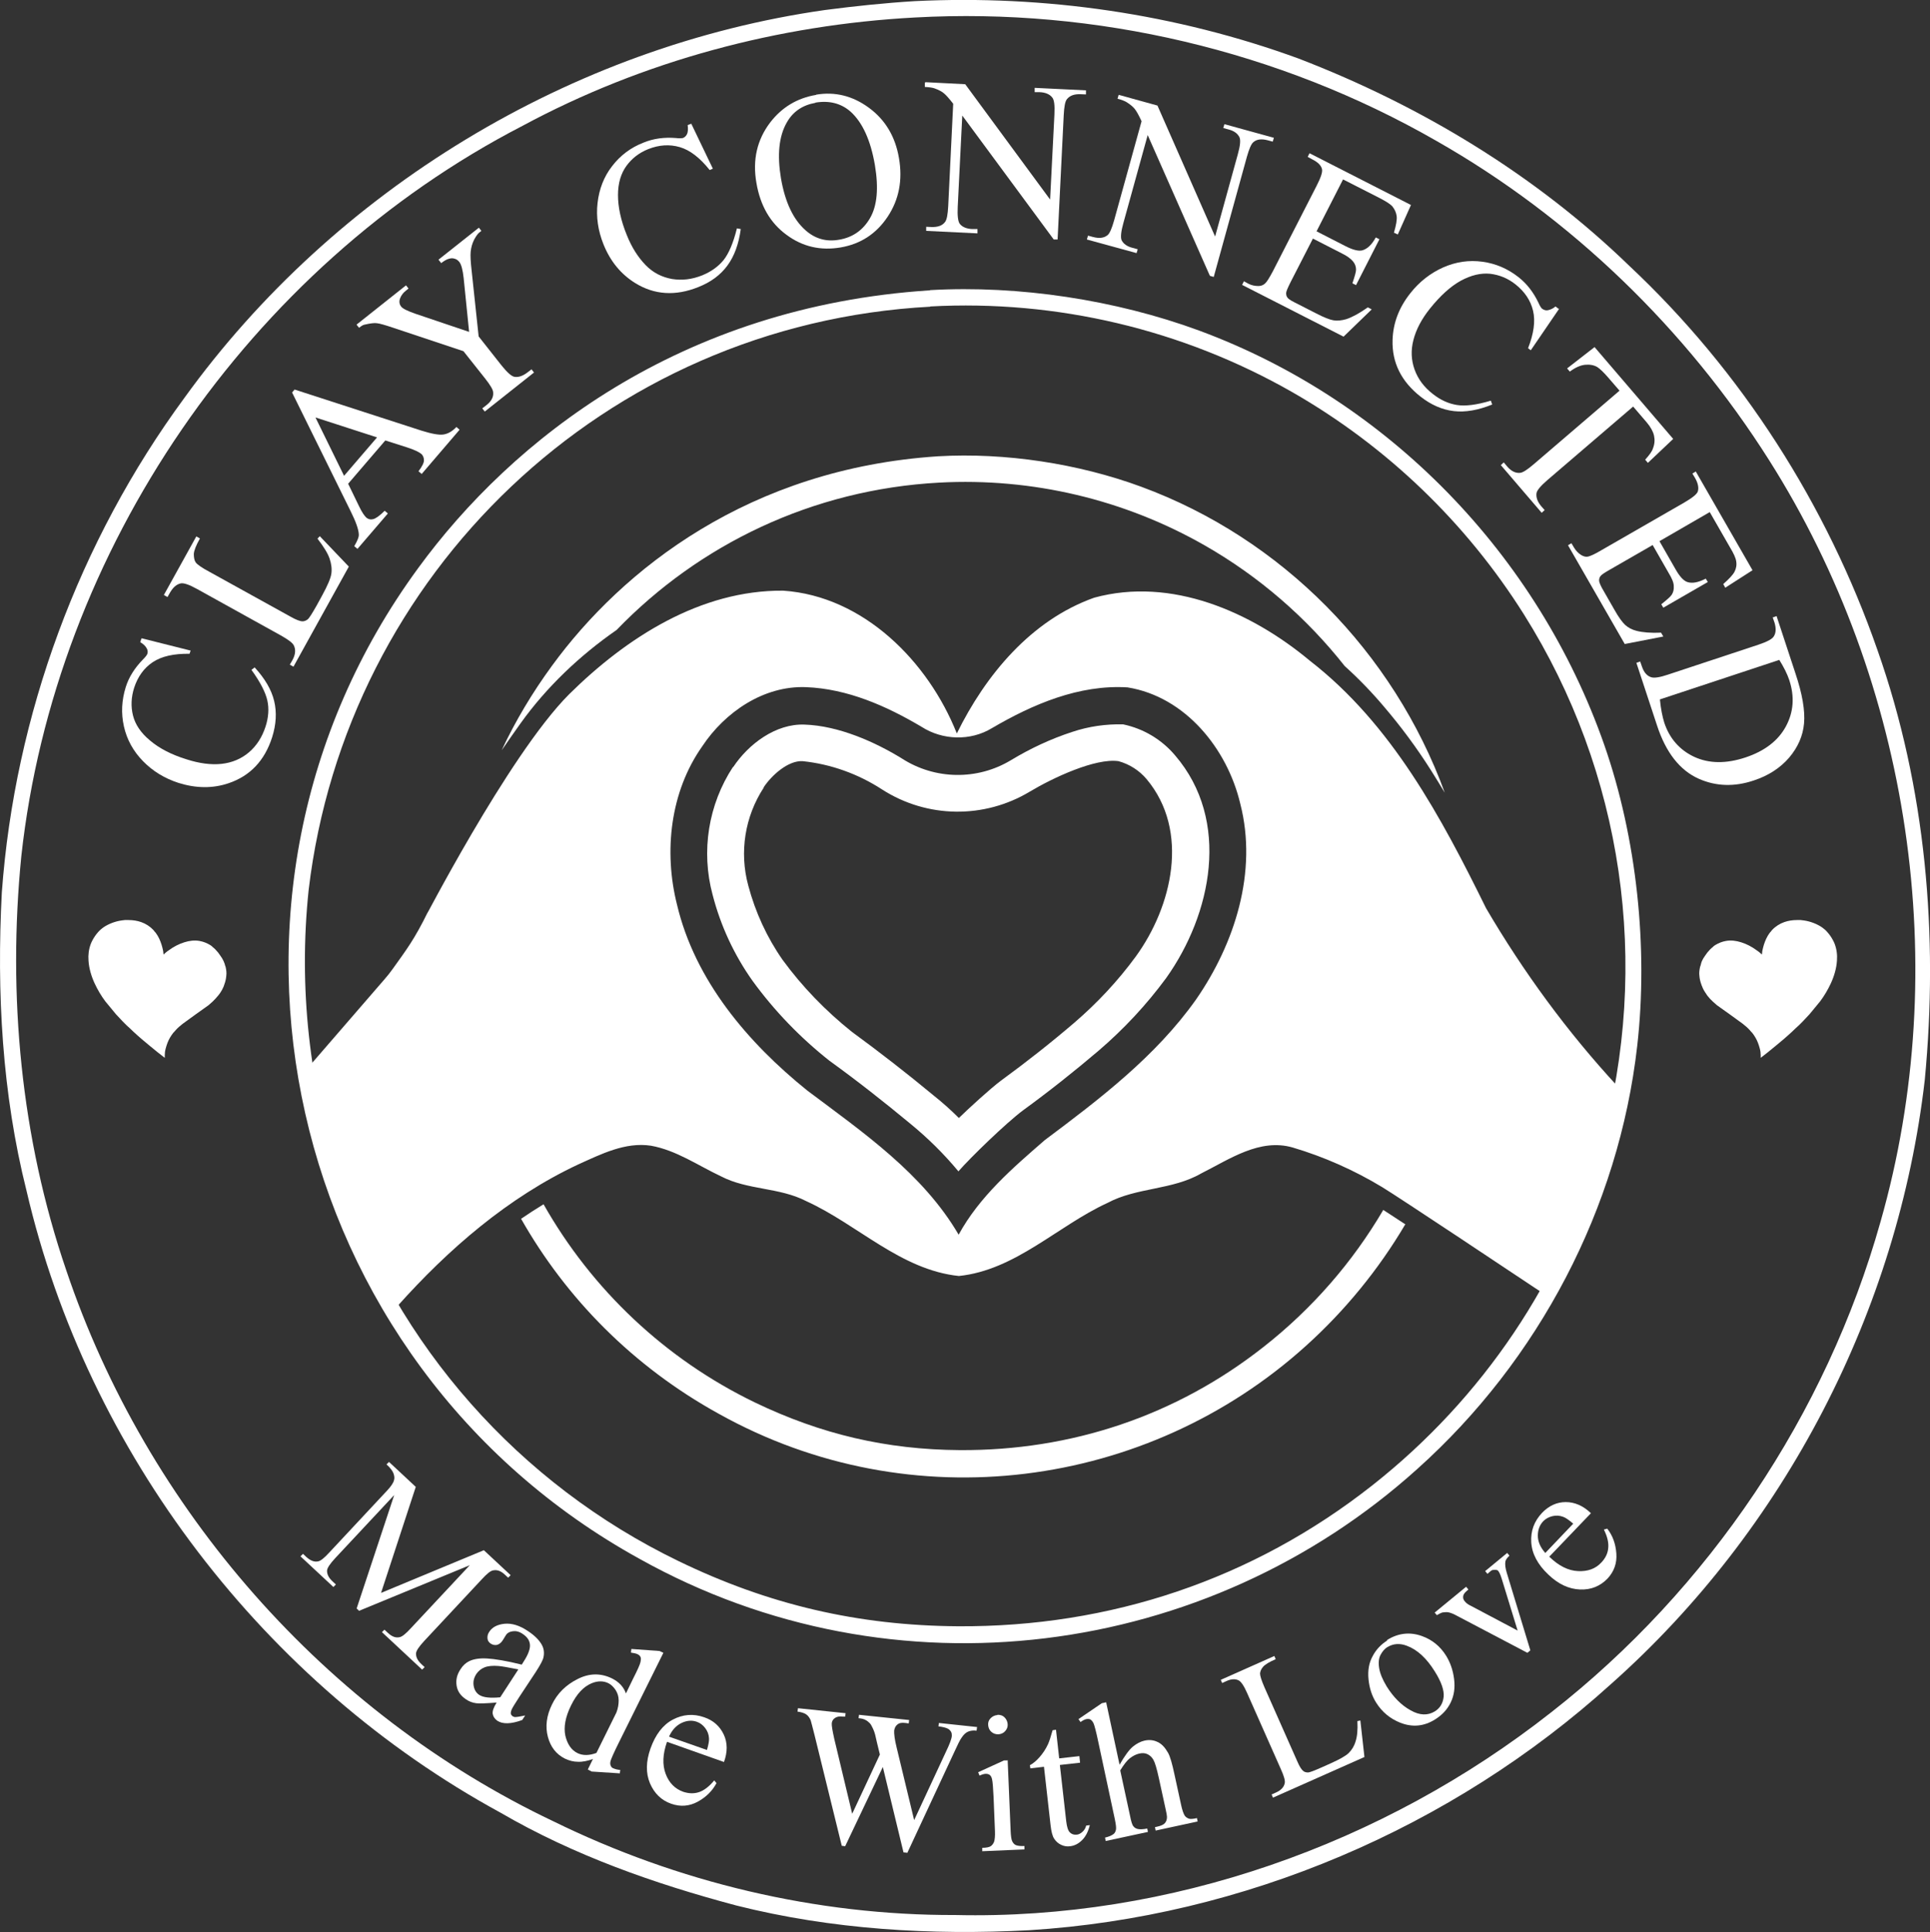
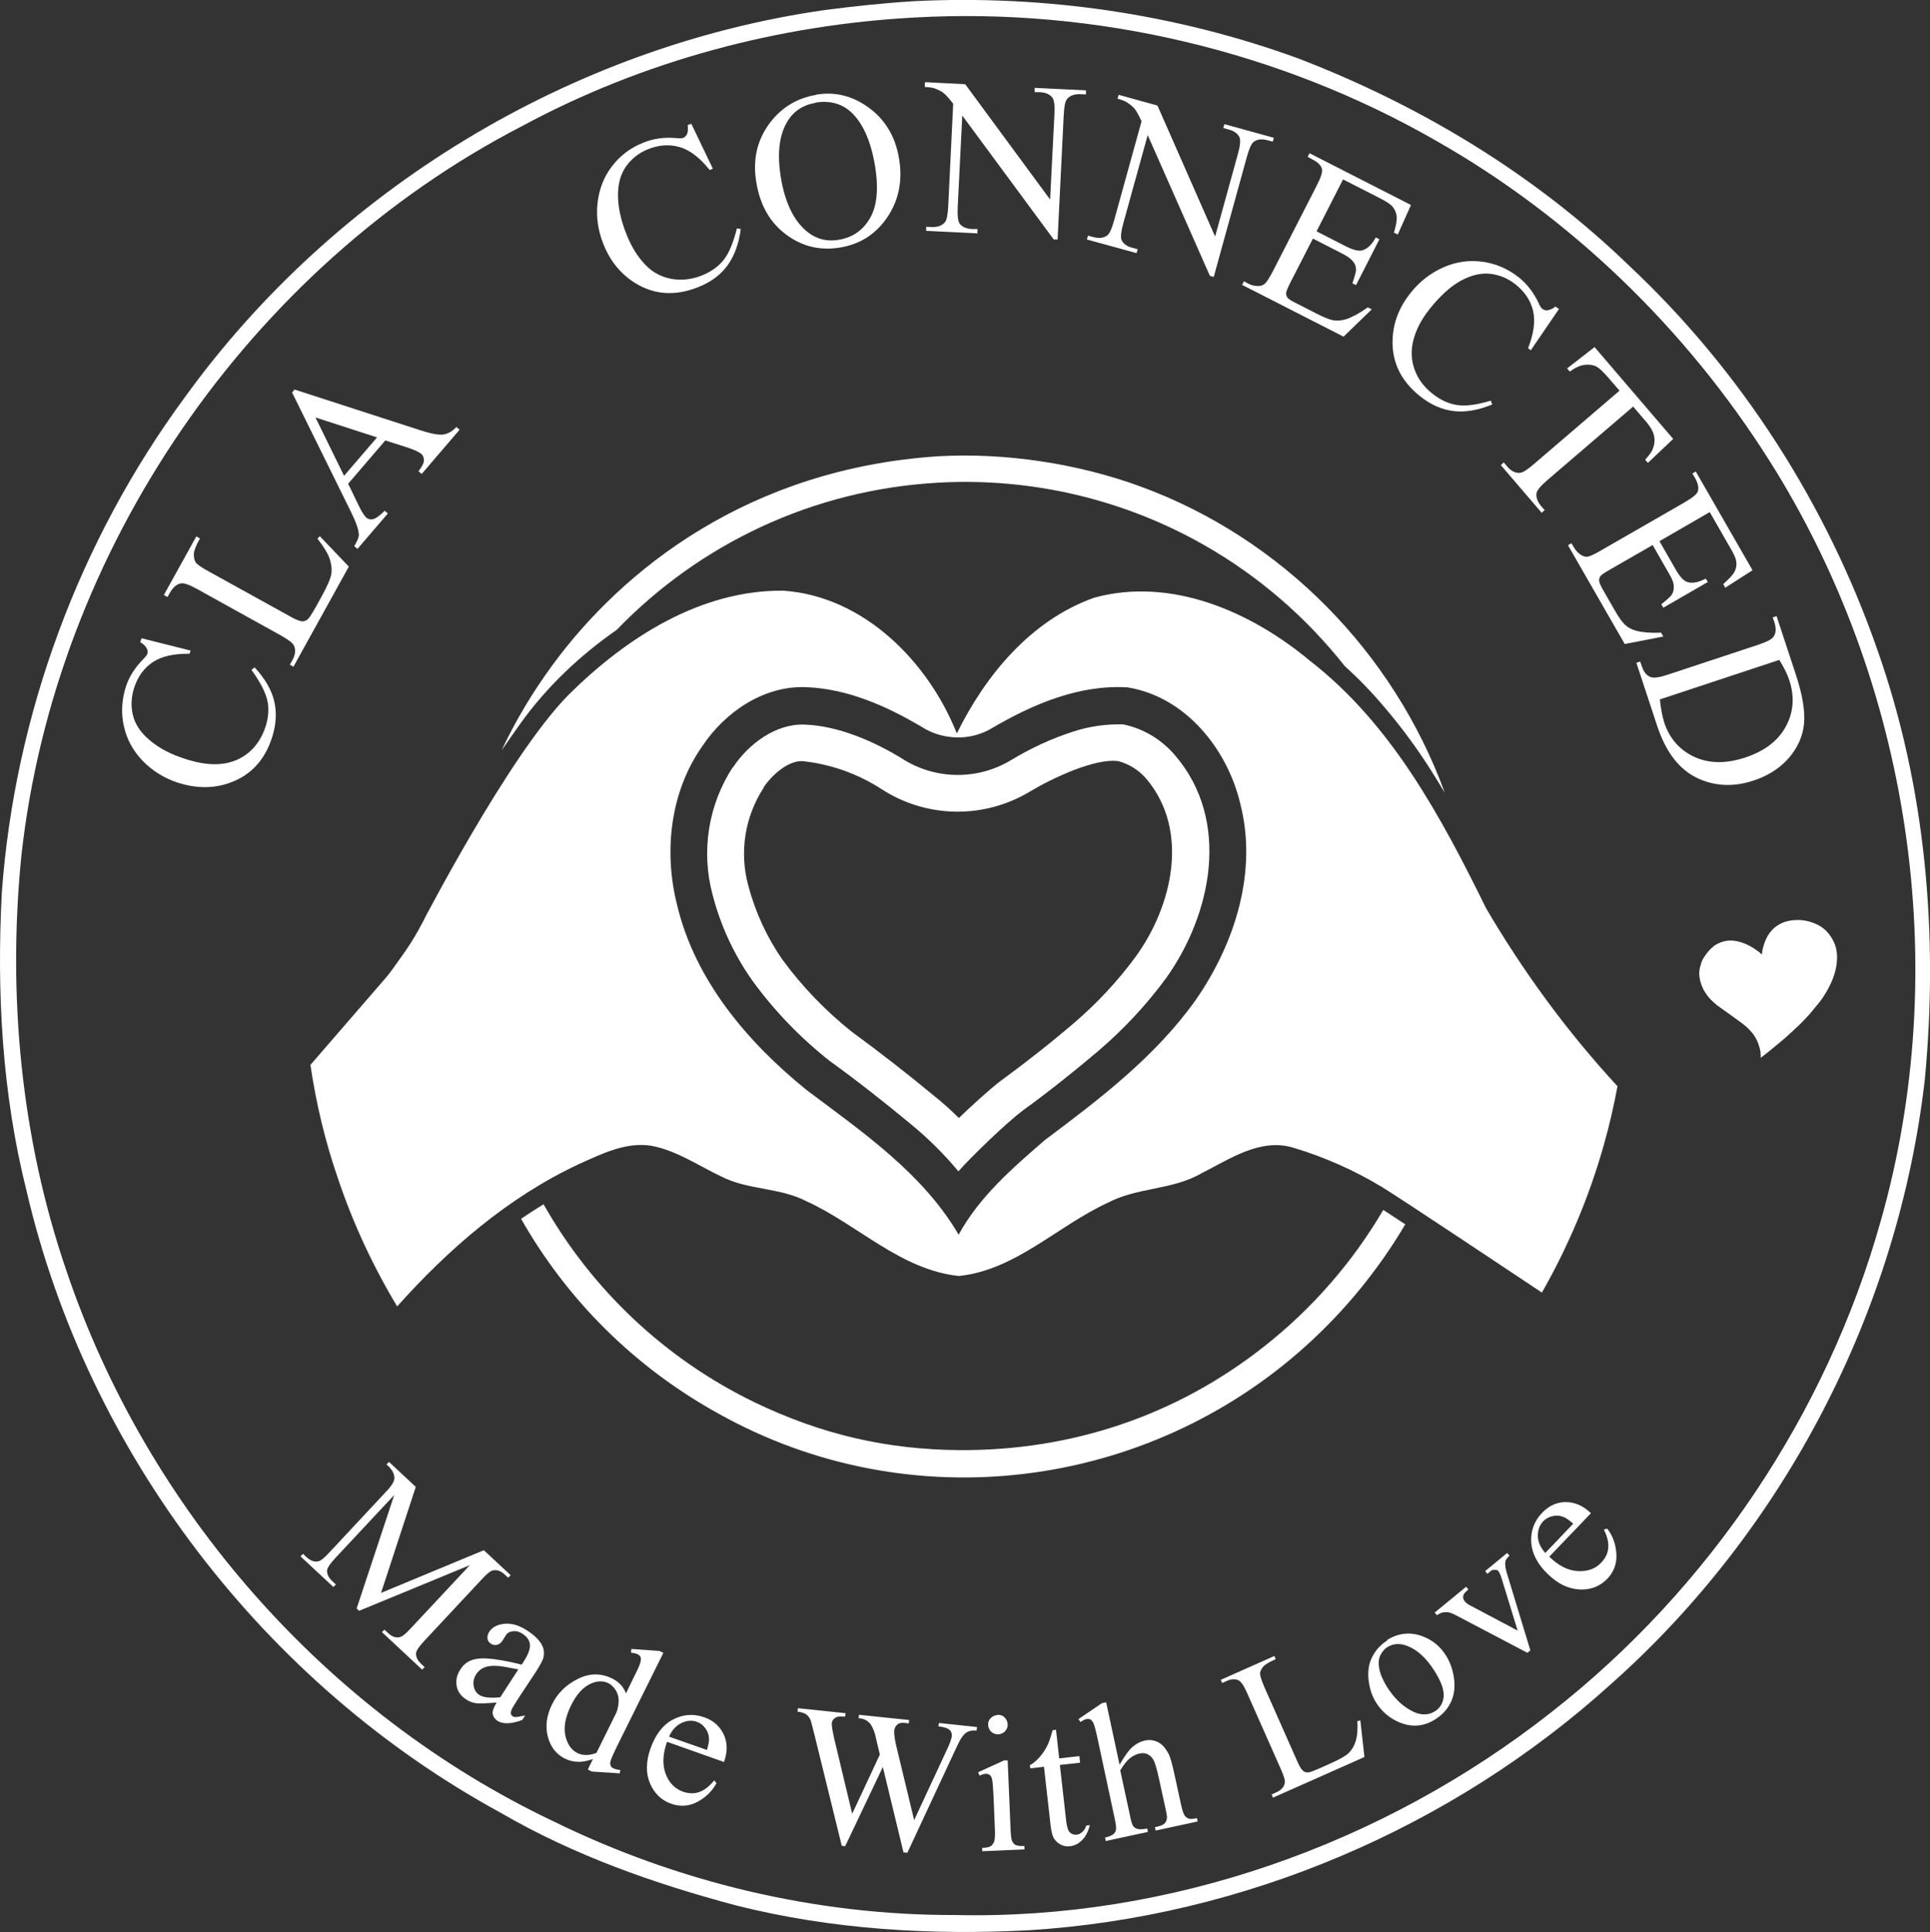
<svg xmlns="http://www.w3.org/2000/svg" id="Layer_1" data-name="Layer 1" viewBox="0 0 850.4 851.1">
  <rect x="0" y="0" width="850.4" height="851.1" fill="#333333" stroke="none" />
  <defs>
    <style>      .cls-1 {        fill-rule: evenodd;      }      .cls-1, .cls-2 {        fill: #fff;        stroke-width: 0px;      }    </style>
  </defs>
  <path class="cls-1" d="M403.2,7.7c-60.1,3.2-119.8,19.1-172.9,47.7C109.8,117.6,24.2,242.3,9.4,377.1c-6.1,61.3-.2,124.1,19.8,182.5,35.4,105.1,114.3,195.1,214.6,242.7,54.8,26.9,115.9,41.5,177.1,41.3,94.4,2.2,188.5-31,262.6-89.3,69.5-54.3,121.2-131.2,145.1-216.1,32-112,13.2-237.2-49.1-335.5-36.6-57.8-87.2-106.9-146.7-140.7C563.6,22.3,482.8,3.3,403.2,7.7ZM403.1.5c57.3-2.8,115.2,5.6,169.1,25.3,53.8,20.7,104.2,51.1,145.7,91.3,49.5,46.4,87.1,105.3,109.4,169.4,21.3,60.4,26.9,125.6,20.8,189.2-11.7,101.6-61.8,198.3-138.3,266.2-70.1,63.4-161.8,102.5-256.3,108.4-43.2,2.3-87-.3-129.1-10.9-36.1-9.6-71.6-22.1-103.9-40.9-103.9-56.6-182-158.6-208.8-273.9C.9,481.7-1.5,437.2.8,393.2c5.7-78.2,34-154.8,80.5-218C147.4,83.6,251.7,20.3,363.6,4.4c13.1-1.7,26.3-3.1,39.5-3.9h0Z" />
  <path class="cls-2" d="M309.4,328.8c10-15.1,27.1-26.8,45.7-26.1,18.3.7,35.5,8.3,51,17.5,9.2,5.9,21.5,6.3,30.9.6,18.1-10.6,38.5-19.3,59.8-18,25.5,4.1,44,27.1,49.7,51.3,7.7,29.9-2.4,61.5-19.5,86.2-17.7,25-42.4,43.8-66.6,61.9-14.2,12.3-28.9,25-38,41.7-15.8-27-42.2-45.1-66.7-63.5-26.2-21.1-49.5-48.5-57.4-81.9-5.9-23.4-3-49.7,11.1-69.7h0ZM136.8,469.2c2.5,17,6.5,33.7,12.1,49.9,6.6,19.7,15.4,38.6,26.1,56.4,22.6-25.3,48.9-48.1,79.9-62.6,10-4.5,20.6-9.9,31.9-8.2,11.2,2,20.7,8.7,30.9,13.5,11.7,6.1,25.7,4.8,37.5,10.9,22.7,10.3,41.6,30.3,67.3,33,25-2.6,43.5-22.1,65.5-32.2,12.9-6.9,28.5-5.6,41.3-13,12.4-6.2,25.7-15.6,40.3-11.4,13.8,4.1,27.1,10,39.5,17.5,7.7,4.7,56.5,37.2,70.3,46.4,11.7-20.5,20.9-42.4,27.3-65.1,2.4-8.5,4.4-17.1,6-25.8-22.1-23.9-41.5-50.4-57.9-78.4-19.7-40-41.6-81.1-77.6-109-25.9-21.6-61.1-37.1-95.1-27.8-27.8,9.9-47.8,34-60.5,59.8-12.6-31.7-41.1-60.5-76.5-62.9-36.5-.3-69.1,20.7-94.3,45.6-27.2,27.2-66.5,104.6-62.2,95.8-6,12.3-9.7,17-15.4,25-1.2,1.7-2.3,3.1-3.7,4.7l-32.8,37.9h0Z" />
-   <path class="cls-1" d="M409.9,135c55.7-3,111.1,10.1,159.6,37.8,41.5,23.8,76.5,57.4,102,97.9,43.7,69.5,56,154.2,34.1,233.3-17,59.7-52.2,111.9-100.9,150.3-52.7,41.5-115.6,62.5-182.6,62.1-44-.3-83.5-9.5-123.1-28.7-70.3-34-124.1-94.8-149.2-168.8-13.6-40.8-18.3-84.1-13.8-126.9,16.5-138.9,130.2-249.2,273.9-256.9h0ZM409.7,127.9c-110.1,7.1-184.2,65.9-225.4,122.3-106.3,145-59,350.3,97.5,436.5,112.3,62.7,250.2,43.8,342.7-39.6,53.5-47.9,88.8-115,96.9-186.4,4.9-43.1-.2-91.5-14.5-132.5-29.3-83.8-95.2-151.8-178.6-182.6-36.7-13.5-79.4-20-118.4-17.8h0Z" />
  <path class="cls-1" d="M221.2,330.3c2.7-3.9,5.4-7.8,8.2-11.7,11.4-15.9,26-29.8,42.3-41.1,36.2-37.5,86.1-61.9,142.2-64.9,40.8-2.2,81.5,7.4,117,27.7,23.8,13.6,44.7,31.7,61.6,53.1,6.2,5.6,12,11.6,17.4,18,7.5,8.8,14.4,18.1,20.6,27.9,2.1,3.3,4.1,6.6,6.1,9.9-22.6-61.9-71.8-112-133.8-134.8-27.7-10.2-59.9-15.1-89.4-13.4-83.1,5.4-139.1,49.7-170.2,92.3-8.7,11.9-16.1,24.3-22.1,37.1h0Z" />
  <path class="cls-1" d="M619.3,539.4c-3.3-2.2-6.6-4.3-9.8-6.4-13.5,23-31.3,43.5-52.7,60.3-38.6,30.4-84.8,45.8-133.9,45.5-32.3-.2-61.2-7-90.3-21-39.5-19.1-71.8-49.7-93.1-87.3-3.4,2.1-6.7,4.2-9.9,6.4,19.8,34.9,49.2,65,87.1,85.9,84.8,47.3,188.9,33.1,258.7-29.9,17.2-15.5,32-33.6,43.7-53.4h0Z" />
  <path class="cls-1" d="M336.5,346.8c3.6-5.4,10.8-11.8,17.1-11.5,12.5,1.3,24.5,5.6,35.1,12.5,19.8,12.7,45,13,65.1.9,10.2-6.1,28.8-14.8,39-13.4,4.8,1.3,9.2,4.1,12.4,7.9,19.2,22.9,11.2,56.2-4.7,78.1-7.9,10.8-17,20.5-27.1,29.2-10.4,8.9-21.2,17.4-32.3,25.5-4.7,3.5-14.3,12.3-18.6,16.5-3.5-3.5-7.2-6.8-11.1-9.9-11.7-9.7-23.8-19.1-36.1-28.1-11.5-9.2-21.8-19.8-30.5-31.7-6.9-9.9-12-21-15.1-32.7-4-14.7-1.5-30.4,6.8-43.1h0ZM323,337.8c-10.9,16.6-14.2,37.2-9,56.4,3.5,13.6,9.5,26.5,17.6,37.9,9.6,13.2,21.1,25.1,33.9,35.2,12.2,8.8,24,18.1,35.6,27.7,7.7,6.3,14.8,13.3,21.2,21,5.3-6.1,21-21.3,28.5-26.9,11.4-8.3,22.5-17.1,33.2-26.2,11.1-9.5,21.1-20.2,29.8-32,20.1-28.2,28.6-69.4,4-98.1-5.9-7-13.9-11.8-22.9-13.7-7.6-.2-15.2.9-22.4,3.3-9.5,3.1-18.5,7.3-27.1,12.5-14.8,8.9-33.4,8.6-47.9-.7-12-7.4-28-14.5-43-15-12.6-.5-24.7,8.5-31.5,18.8h0Z" />
  <path class="cls-2" d="M62.5,281.2l21.5,5.4-.5,1.4c-6.9-.1-12.3,1.1-16.2,3.7-3.9,2.6-6.6,6.4-8.2,11.3-1.3,4.1-1.5,8.2-.5,12.2s3.5,7.7,7.5,11c4,3.4,9.3,6.2,16.1,8.3,5.6,1.8,10.8,2.5,15.4,2s8.7-2.2,12.1-5.1,5.8-6.7,7.3-11.3c1.3-4,1.6-7.9.8-11.5s-3.1-8.1-7-13.5l1.4-1.1c4.5,4.9,7.4,9.8,8.6,14.8s.9,10.3-.9,16c-3.3,10.3-9.7,17-19.1,20.2-7,2.4-14.4,2.3-22.1-.1-6.2-2-11.4-5.2-15.7-9.6s-7.1-9.5-8.4-15.3c-1.3-5.8-1-11.5.8-17.3,1.4-4.5,4-8.5,7.6-12.2,1.1-1.1,1.7-1.9,1.9-2.4.3-.8.2-1.6-.2-2.4-.6-1.1-1.5-2-2.9-2.8l.5-1.6h0Z" />
  <path class="cls-2" d="M139.8,237.4l1.1-1.2,12.8,13.4-24.4,44.1-1.6-.9,1.2-2.1c1.3-2.4,1.5-4.6.5-6.5-.6-1.1-2.5-2.5-5.7-4.3l-36.8-20.4c-3.6-2-6-2.8-7.3-2.5-1.8.4-3.3,1.7-4.6,3.9l-1.2,2.1-1.6-.9,14.3-25.8,1.6.9c-1.7,3-2.6,5.3-2.7,6.8,0,1.5.2,2.8.8,3.7s2.7,2.4,6.1,4.2l35.8,19.8c2.3,1.3,4.1,2,5.2,2,.8,0,1.5-.3,2.2-.8.7-.5,2-2.6,4.1-6.3l2.3-4.2c2.4-4.4,3.8-7.6,4.1-9.7.3-2.1,0-4.4-.8-6.7s-2.6-5.2-5.3-8.7h0Z" />
  <path class="cls-2" d="M166.2,192.7l-27.2-8.8,12.6,25.7,14.6-17ZM169.8,194l-16.4,19.1,4.9,10.1c1.2,2.5,2.3,4.1,3.2,4.9.8.6,1.7.9,2.9.6s2.9-1.5,5.1-3.7l1.4,1.2-13.4,15.6-1.4-1.2c1.4-2.4,2.1-4.1,2-5.2-.1-2.2-1.3-5.6-3.6-10.2l-25.8-52.3,1.1-1.3,55.9,18.1c4.5,1.4,7.7,2,9.7,1.7s3.9-1.4,5.7-3.3l1.4,1.2-16.7,19.5-1.4-1.2c1.6-2.1,2.4-3.7,2.4-4.8,0-1.2-.4-2.1-1.1-2.8-1.1-.9-3.2-1.9-6.3-2.9l-9.7-3.1h0Z" />
-   <path class="cls-2" d="M193.2,114.4l17.8-14.1,1.1,1.4-1,.8c-.6.5-1.4,1.6-2.2,3.1-.8,1.6-1.3,3.3-1.5,5.2-.2,1.9,0,4.7.4,8.3l3.1,29.1,10.1,12.8c2.5,3.1,4.4,4.8,5.7,5,1.8.3,3.7-.4,5.8-2l1.7-1.3,1.1,1.4-21.7,17.2-1.1-1.4,1.8-1.4c2.2-1.7,3.2-3.6,3-5.6,0-1.2-1.3-3.3-3.5-6.1l-9.6-12.1-30.9-10.3c-3.6-1.2-6-1.9-7.1-2-1.1-.2-2.9,0-5.5.6-.7.1-1.5.6-2.5,1.4l-1.1-1.4,21.8-17.3,1.1,1.4-1.1.9c-1.2.9-2.1,2.1-2.6,3.4s-.4,2.6.5,3.7c.7.9,2.8,1.9,6.2,3.1l23.7,8-2.4-23.7c-.4-3.6-1-5.9-1.9-7.1-.6-.7-1.2-1.2-2-1.4-.8-.3-1.7-.3-2.6,0-.9.2-2.1.9-3.4,1.9l-1.1-1.4h0Z" />
  <path class="cls-2" d="M304.5,54.3l9.6,20-1.4.6c-4.3-5.4-8.7-8.8-13.2-10.1-4.5-1.3-9.1-1-13.9.9-4,1.6-7.2,4.1-9.6,7.4s-3.7,7.6-3.7,12.8,1.2,11.1,3.9,17.7c2.2,5.5,5,9.8,8.3,13.2s7.2,5.3,11.6,6.1c4.4.7,8.8.2,13.3-1.6,3.9-1.6,7-3.8,9.4-6.7,2.3-2.9,4.3-7.5,5.9-14l1.7.3c-.9,6.6-2.8,11.9-5.9,16.1s-7.3,7.3-12.9,9.5c-10,4-19.3,3.4-27.7-1.8-6.3-3.9-11-9.6-14-17.1-2.4-6-3.3-12.1-2.6-18.2.7-6.1,2.8-11.6,6.4-16.2,3.6-4.7,8.2-8.2,13.9-10.4,4.4-1.8,9.1-2.4,14.2-2,1.5.2,2.5.1,3.1,0,.8-.3,1.4-.9,1.8-1.7.5-1.1.5-2.5.3-4l1.6-.6h0Z" />
  <path class="cls-2" d="M359.3,45.3c-5.7,1-10,3.9-12.7,8.8-3.4,6-4.2,14.2-2.5,24.4,1.8,10.5,5.4,18.2,10.9,23,4.2,3.7,9.1,5.1,14.7,4.1,6-1,10.6-4.2,13.7-9.6,3.1-5.4,3.8-13.1,2.1-23.3-1.9-11-5.5-18.8-10.7-23.5-4.2-3.7-9.4-5-15.5-4h0ZM359.6,41.7c8.3-1.4,16.1.5,23.3,5.8,7.2,5.3,11.6,12.7,13.2,22.1,1.7,9.8,0,18.4-5,25.9s-11.9,12-20.7,13.5c-8.8,1.5-16.8-.3-23.9-5.6-7.1-5.2-11.5-12.8-13.2-22.8-1.8-10.2.3-19.1,6.1-26.7,5.1-6.6,11.8-10.7,20.2-12.1h0Z" />
  <path class="cls-2" d="M407.7,36.2l17.6.9,37.4,50.8,1.9-37.5c.2-4-.1-6.5-1-7.5-1.1-1.4-3-2.2-5.5-2.3h-2.2c0-.1,0-1.9,0-1.9l22.6,1.1v1.8c0,0-2.4-.1-2.4-.1-2.8-.1-4.7.6-6,2.2-.8,1-1.2,3.3-1.4,7l-2.7,54.8h-1.7c0,0-40.3-54.6-40.3-54.6l-2,40.1c-.2,4,.1,6.5.9,7.6,1.1,1.4,3,2.2,5.5,2.3h2.3c0,.1,0,1.9,0,1.9l-22.6-1.1v-1.8c0,0,2.3.1,2.3.1,2.8.1,4.8-.6,6-2.2.8-1,1.2-3.3,1.4-6.9l2.2-45.2c-1.8-2.3-3.1-3.8-4.1-4.6-.9-.8-2.3-1.5-4.2-2.2-.9-.3-2.3-.5-4.2-.6v-1.8c0,0,.1,0,.1,0Z" />
  <path class="cls-2" d="M493,41.8l17,4.7,25.4,57.7,10-36.2c1.1-3.9,1.3-6.4.7-7.6-.8-1.6-2.4-2.8-4.9-3.4l-2.2-.6.5-1.7,21.8,6-.5,1.7-2.2-.6c-2.7-.7-4.8-.5-6.3.8-1,.8-1.9,3-2.9,6.5l-14.6,52.9-1.7-.5-27.4-62-10.7,38.7c-1.1,3.9-1.3,6.4-.8,7.6.8,1.6,2.4,2.8,4.9,3.4l2.2.6-.5,1.7-21.9-6,.5-1.7,2.2.6c2.7.7,4.8.5,6.4-.8,1-.8,1.9-3,2.9-6.5l12.1-43.7c-1.2-2.6-2.2-4.4-3-5.4s-2-2-3.6-3c-.8-.5-2.1-1-4-1.5l.5-1.7h0Z" />
  <path class="cls-2" d="M591.8,79l-11.7,22.9,12.7,6.5c3.3,1.7,5.8,2.3,7.4,1.9,2.2-.6,4.2-2.4,6-5.7l1.6.8-10.3,20.2-1.6-.8c1-3,1.6-5,1.6-6,0-1.3-.4-2.5-1.3-3.6s-2.5-2.4-5-3.6l-12.7-6.5-9.8,19.1c-1.3,2.6-2,4.2-2,4.9s.1,1.3.5,1.9,1.4,1.3,3,2.1l9.8,5c3.3,1.7,5.8,2.7,7.5,3,1.7.3,3.6.1,5.7-.5,2.7-.9,5.8-2.6,9.5-5.2l1.7.9-12.4,12-44.7-22.8.8-1.6,2,1.1c1.4.7,2.8,1,4.4,1,1.2,0,2.1-.4,2.9-1.1s1.9-2.5,3.4-5.3l19.3-37.7c1.9-3.7,2.7-6.1,2.4-7.4-.4-1.7-1.9-3.1-4.3-4.3l-2-1.1.8-1.6,44.7,22.8-5.8,13-1.7-.8c1-3.4,1.4-5.8,1.2-7.3s-.8-2.9-1.9-4.3c-.9-1-2.8-2.2-5.7-3.7l-15.9-8.1h0Z" />
  <path class="cls-2" d="M687,136l-12.5,18.3-1.2-.9c2.5-6.4,3.3-11.9,2.2-16.5-1.1-4.6-3.7-8.4-7.7-11.6-3.4-2.7-7.1-4.2-11.2-4.7-4.1-.4-8.4.6-13,3.1-4.5,2.5-9,6.6-13.5,12.2-3.7,4.6-6.1,9.2-7.3,13.8-1.2,4.6-1,8.9.5,13.1,1.5,4.2,4.2,7.8,8.1,10.8,3.3,2.6,6.8,4.2,10.5,4.8,3.7.6,8.7,0,15-1.9l.6,1.7c-6.2,2.5-11.8,3.5-16.9,2.9-5.1-.6-10-2.7-14.7-6.4-8.5-6.7-12.6-15-12.3-24.9.2-7.4,2.8-14.3,7.8-20.6,4-5.1,8.9-8.9,14.5-11.4,5.7-2.5,11.4-3.3,17.3-2.5,5.9.8,11.2,3.1,15.9,6.8,3.7,2.9,6.6,6.7,8.8,11.3.6,1.4,1.2,2.3,1.6,2.6.7.5,1.5.8,2.3.7,1.2-.2,2.4-.7,3.6-1.7l1.3,1h0Z" />
  <path class="cls-2" d="M737.2,193.4l-11.1,10.5-1.2-1.4c1.8-2,3-3.6,3.4-4.9.8-2,.9-3.9.5-5.7-.4-1.8-1.5-3.8-3.2-5.8l-6-7-37.8,32.4c-3,2.6-4.7,4.6-4.8,5.9-.2,1.8.5,3.7,2.1,5.6l1.5,1.7-1.3,1.2-18-21,1.3-1.2,1.5,1.8c1.8,2.1,3.7,3,5.7,2.8,1.2-.1,3.2-1.4,6-3.8l37.8-32.4-5.1-5.9c-2-2.3-3.6-3.8-4.7-4.5-1.5-.9-3.4-1.2-5.4-1s-4.3,1.2-6.7,3l-1.2-1.4,12.1-9.4,34.6,40.4h0Z" />
  <path class="cls-2" d="M753.5,225.5l-22.3,12.9,7.1,12.4c1.8,3.2,3.6,5.1,5.2,5.6,2.1.7,4.8.2,8.1-1.5l.9,1.5-19.6,11.3-.9-1.5c2.5-2,4.1-3.4,4.6-4.2.7-1.1,1-2.3.9-3.8,0-1.5-.8-3.4-2.2-5.7l-7.1-12.4-18.6,10.7c-2.5,1.4-4,2.4-4.4,3-.4.5-.6,1.2-.6,1.9s.5,1.9,1.3,3.4l5.5,9.6c1.8,3.2,3.4,5.4,4.7,6.6,1.3,1.2,3,2.1,5,2.6,2.7.7,6.3,1,10.8.8l1,1.7-17,3.3-25-43.5,1.5-.9,1.2,2c.8,1.3,1.8,2.4,3.1,3.2,1,.6,2,.9,3,.7s3-1.1,5.7-2.7l36.7-21.1c3.6-2.1,5.6-3.7,6-4.9.5-1.6.1-3.6-1.2-5.9l-1.2-2,1.5-.9,25,43.5-12,7.7-.9-1.6c2.6-2.3,4.3-4.1,5-5.5s1-2.9.7-4.6c-.2-1.4-1.1-3.4-2.8-6.2l-8.9-15.5h0Z" />
  <path class="cls-2" d="M731.4,308.2c.4,4.1,1.1,7.5,1.9,10.1,2.3,7,6.8,12.1,13.2,15.1,6.5,3,14,3.1,22.5.3,8.5-2.8,14.5-7.4,17.9-13.7,3.4-6.3,3.9-13.1,1.5-20.4-.9-2.7-2.4-5.7-4.4-8.9l-52.6,17.4h0ZM721,292l1.7-.6.8,2.3c.9,2.6,2.3,4.2,4.3,4.7,1.2.3,3.6,0,7.1-1.2l39.9-13.2c3.9-1.3,6.1-2.5,6.8-3.7,1-1.6,1-3.6.3-6l-.8-2.3,1.7-.6,8.3,25.2c3.1,9.2,4.3,16.6,3.8,22.1s-2.7,10.5-6.6,15.1c-3.9,4.5-9.1,7.9-15.5,10-8.6,2.9-16.7,2.6-24.2-.7-8.4-3.7-14.6-11.6-18.5-23.6l-9.1-27.6h0Z" />
  <path class="cls-2" d="M157.1,708.7l16.6-50.1-26,27.8c-2.4,2.6-3.6,4.4-3.6,5.6,0,1.6.8,3.1,2.4,4.6l1.5,1.4-1.1,1.1-14.5-13.5,1.1-1.1,1.5,1.4c1.8,1.6,3.5,2.3,5.2,1.9,1.1-.2,2.7-1.5,4.9-3.9l25.4-27.2c1.7-1.8,2.8-3.4,3.1-4.6.3-.9.2-1.8-.2-3-.4-1.1-1.4-2.5-3.1-4l1.1-1.1,11.8,11-15.3,46.7,45.3-18.8,11.8,11-1.1,1.1-1.4-1.3c-1.8-1.7-3.5-2.3-5.3-1.9-1.1.2-2.7,1.5-4.9,3.9l-25.4,27.2c-2.4,2.6-3.6,4.4-3.6,5.6,0,1.6.8,3.1,2.4,4.6l1.4,1.3-1.1,1.1-17.7-16.5,1.1-1.1,1.5,1.4c1.8,1.7,3.5,2.3,5.2,1.9,1.1-.2,2.7-1.5,4.9-3.9l26-27.8-48.8,20.1-1-1h0Z" />
  <path class="cls-2" d="M220.4,747.7l8-12.3c-4.5-.9-7.4-1.4-8.8-1.5-2.5-.2-4.6,0-6.1.6s-2.7,1.6-3.6,2.9c-1.1,1.7-1.5,3.4-1.2,5.2s1.1,3.1,2.4,4c1.8,1.2,4.9,1.5,9.3,1.1h0ZM218.9,750c-5,.4-8,.5-9.1.3-1.6-.2-3.2-.8-4.6-1.8-2.2-1.5-3.6-3.4-4-5.9-.4-2.5.1-4.9,1.8-7.4,1-1.6,2.3-2.7,3.7-3.4,2-1,4.7-1.4,8-1.2,3.3.2,8.4,1,15.2,2.7l.8-1.3c2.1-3.2,3-5.8,2.8-7.6-.2-1.9-1.3-3.4-3.3-4.7-1.5-1-2.9-1.3-4.3-1.1-1.4.2-2.5.8-3.1,1.9l-1.3,2.1c-.7,1.1-1.5,1.7-2.5,2-.9.2-1.9,0-2.7-.5-.9-.6-1.4-1.3-1.5-2.3s.1-2,.8-3c1.3-2,3.6-3.2,6.7-3.5,3.2-.3,6.6.7,10.3,3.2,2.9,1.9,4.9,3.9,6.1,6,.9,1.6,1.2,3.4.8,5.4-.2,1.3-1.4,3.5-3.4,6.6l-7.2,10.9c-2,3.1-3.2,5-3.5,5.8-.3.8-.4,1.4-.3,1.8s.4.7.7,1c.4.2.8.4,1.1.4.7,0,2.2-.2,4.5-.7l-1.3,2c-4.9,1.8-8.6,1.9-11,.3-1.1-.8-1.8-1.8-2-3s.4-2.8,1.6-4.8h0Z" />
  <path class="cls-2" d="M262.8,772.2l8.8-17.8c.7-1.8,1-3.6,1-5.3,0-1.8-.5-3.3-1.4-4.7-.9-1.3-1.9-2.3-3.1-2.9-2.2-1.1-4.7-1.1-7.4,0-3.6,1.5-6.6,4.7-9.1,9.8-2.5,5.1-3.3,9.5-2.5,13.3.9,3.8,2.7,6.4,5.4,7.7,2.3,1.1,5.1,1.1,8.3-.1h0ZM261.5,774.8c-2.5.9-4.8,1.4-6.8,1.3-2,0-3.9-.5-5.8-1.4-3.8-1.9-6.3-5.1-7.5-9.6s-.6-9.3,1.8-14.2c2.4-5,6.2-8.7,11.4-11.3,5.2-2.6,10.2-2.6,15.1-.2,3,1.5,5.1,3.7,6.1,6.6l3.1-6.4c2-3.9,3.1-6.4,3.3-7.4s.3-1.8,0-2.3c-.2-.5-.7-.9-1.3-1.2-.6-.3-1.6-.5-2.9-.7l.2-1.6,12.4.9,1.7.8-19.8,39.9c-2,4-3.1,6.6-3.4,7.5s-.3,1.8,0,2.3c.2.6.6,1,1.2,1.2.7.3,1.7.6,3,.7l-.2,1.5-12.4-.8-1.7-.9,2.4-4.9h0Z" />
  <path class="cls-2" d="M294.7,765l16.8,5.9c.7-2.4,1-4.1.9-5.2-.1-1.7-.7-3.2-1.7-4.5s-2.2-2.2-3.6-2.7c-2.2-.8-4.5-.6-6.8.5-2.3,1.1-4.2,3.1-5.5,6h0ZM293.9,767.3c-1.9,5.4-2.1,10.1-.6,14.1s4.1,6.6,7.7,7.9c2.4.8,4.7.9,6.9.2,2.2-.7,4.5-2.4,6.8-5.2l1,1.2c-1.8,3.4-4.6,6.2-8.3,8.2-3.7,2-7.6,2.3-11.6.9-4.4-1.5-7.5-4.6-9.4-9-1.9-4.5-1.8-9.6.2-15.3,2.2-6.2,5.5-10.5,9.9-12.8,4.4-2.3,9-2.7,13.8-1,4.1,1.4,6.9,4,8.6,7.6,1.7,3.6,1.7,7.7.1,12.1l-25.1-8.9h0Z" />
  <path class="cls-2" d="M430.5,760.9l-.2,1.5c-1.5-.2-2.7,0-3.7.4-1,.4-2,1.3-2.9,2.7-.7.9-1.8,3.2-3.4,6.7l-20.5,44-1.7-.2-9.1-37.6-16.6,34.9-1.5-.2-12-48.8c-.9-3.6-1.5-5.8-1.7-6.5-.5-1.1-1.1-2-2-2.6s-2.2-1-3.8-1.2l.2-1.5,21,2.2-.2,1.5h-1c-1.5-.2-2.6,0-3.5.6-.9.6-1.3,1.4-1.4,2.3-.1,1,.3,3.3,1.1,6.9l7.9,33,12.2-26.1-1.2-4.9-.9-3.9c-.4-1.5-1-2.8-1.6-3.9-.3-.6-.7-1.1-1.2-1.5-.6-.6-1.3-1-2-1.3-.5-.2-1.3-.4-2.5-.5l.2-1.5,22.1,2.3-.2,1.5-1.5-.2c-1.6-.2-2.7,0-3.5.7-.8.6-1.2,1.5-1.4,2.6-.1,1.4.2,4,1.1,7.6l7.7,31.9,14-30.1c1.6-3.3,2.5-5.7,2.6-7,0-.6,0-1.3-.4-1.9s-.8-1-1.4-1.3c-1-.5-2.4-.8-4.1-1l.2-1.5,16.9,1.8h0Z" />
  <path class="cls-2" d="M444,775.4l1.3,30.9c.1,2.4.3,4,.7,4.8.4.8.9,1.4,1.6,1.7s2,.5,3.8.4v1.5c0,0-18.6.8-18.6.8v-1.5c1.8,0,3.1-.3,3.7-.7s1.1-1,1.5-1.9c.3-.9.5-2.5.4-4.8l-.6-14.8c-.2-4.2-.4-6.9-.7-8.1-.2-.9-.6-1.5-1-1.8s-1-.5-1.7-.5c-.8,0-1.7.3-2.8.8l-.6-1.5,11.4-5.2h1.9c0,0,0,0,0,0ZM439.6,755.4c1.2,0,2.2.3,3,1.1s1.3,1.8,1.4,3-.3,2.2-1.1,3.1c-.8.9-1.8,1.3-3,1.4-1.2,0-2.2-.3-3.1-1.1s-1.3-1.8-1.4-3,.3-2.2,1.1-3,1.8-1.3,3-1.4h0Z" />
  <path class="cls-2" d="M465.3,762l1.4,12.6,8.9-1,.3,2.9-8.9,1,2.8,24.8c.3,2.5.8,4.1,1.6,4.9.8.8,1.8,1.1,2.9,1,.9,0,1.8-.5,2.6-1.2s1.4-1.6,1.7-2.8l1.6-.2c-.7,2.8-1.8,5-3.4,6.6s-3.4,2.5-5.3,2.7c-1.3.2-2.6,0-3.9-.6s-2.3-1.5-3.1-2.7-1.3-3.3-1.6-6l-2.9-25.7-6,.7-.2-1.4c1.5-.8,2.9-2,4.3-3.6s2.7-3.5,3.7-5.7c.5-1.1,1.2-3.2,2-6.1l1.3-.2h0Z" />
  <path class="cls-2" d="M487.4,749.9l5.9,27.5c2.3-4,4.3-6.7,5.9-8,1.6-1.3,3.3-2.2,5-2.6,2.1-.5,4.1-.3,5.9.6,1.8.8,3.3,2.5,4.6,4.8.9,1.6,1.8,4.8,2.8,9.5l2.9,13.3c.5,2.4,1.1,4,1.6,4.8.4.6,1,1,1.7,1.3s2,.2,3.7-.2l.3,1.5-18.5,4-.3-1.5.9-.2c1.8-.4,2.9-.9,3.5-1.6.6-.7.9-1.6.9-2.7,0-.5-.2-1.8-.7-3.9l-2.9-13.3c-.9-4.1-1.7-6.8-2.4-8s-1.6-2-2.7-2.5-2.3-.5-3.6-.2c-1.3.3-2.7,1-4,2-1.3,1-2.7,2.8-4.3,5.4l4.3,19.9c.5,2.6,1,4.2,1.5,4.7.4.6,1.1,1,1.9,1.2s2.3.2,4.2-.2l.3,1.5-18.6,4-.3-1.5c1.7-.4,2.9-.9,3.8-1.6.5-.4.8-1,1-1.8.2-.8,0-2.4-.5-4.8l-7.3-34.1c-.9-4.3-1.6-6.9-2-7.9-.4-.9-.9-1.5-1.4-1.8-.5-.3-1.1-.3-1.8-.2-.6.1-1.5.5-2.6,1.3l-.9-1.3,10.3-7,1.9-.4h0Z" />
  <path class="cls-2" d="M598,758.2l1.4-.3,1.8,16.1-40.3,17.9-.6-1.4,2-.9c2.2-1,3.5-2.4,3.8-4.2.2-1.1-.4-3.1-1.7-6l-14.9-33.6c-1.4-3.2-2.7-5.1-3.8-5.6-1.5-.7-3.2-.6-5.2.3l-2,.9-.6-1.4,23.6-10.5.6,1.4c-2.8,1.2-4.6,2.3-5.5,3.3s-1.3,2-1.4,3c0,1,.6,3,2,6.2l14.5,32.7c.9,2.1,1.8,3.5,2.6,4.1.5.4,1.2.6,2,.6s2.8-.8,6.2-2.3l3.8-1.7c4-1.8,6.7-3.3,8-4.6s2.4-3,3-5.1c.7-2.1,1-5,.8-8.9h0Z" />
  <path class="cls-2" d="M611.4,725.5c-1.3.8-2.3,2-3.1,3.5-.8,1.5-1,3.5-.6,5.9s1.5,5,3.3,8c3,4.8,6.5,8.3,10.5,10.5,4,2.3,7.6,2.4,10.7.5,2.3-1.4,3.6-3.6,3.9-6.4.3-2.8-1-6.6-3.9-11.2-3.6-5.8-7.7-9.6-12.3-11.3-3.1-1.2-6-1-8.6.6h0ZM611.1,722.5c4.9-3.1,10.1-3.7,15.4-1.8,4.5,1.6,8.1,4.5,10.7,8.7,1.8,2.9,3,6.3,3.5,10.2.5,3.9,0,7.3-1.5,10.4s-3.8,5.5-6.8,7.4c-4.9,3.1-10,3.6-15.4,1.5-4.5-1.8-8-4.7-10.6-8.8-1.9-3-3-6.4-3.4-10.3s.2-7.3,1.8-10.2c1.5-2.9,3.7-5.2,6.4-6.9h0Z" />
  <path class="cls-2" d="M632,710.5l14-11.5,1,1.2-.9.8c-.8.7-1.3,1.4-1.4,2.2-.1.8.1,1.5.7,2.2.6.8,1.6,1.5,2.9,2.1l20.4,10.8-7-22.8c-.5-1.6-1-2.8-1.5-3.4-.2-.3-.5-.5-.9-.5-.5-.1-1,0-1.5,0s-1.3.7-2.4,1.7l-1-1.2,9.7-8,1,1.2c-1.1,1-1.7,1.9-1.8,2.6-.2,1.3,0,2.9.6,4.9l10.4,34.2-1.3,1.1-31.2-16.4c-1.4-.8-2.6-1.2-3.4-1.4s-1.8-.1-2.7,0c-.5.1-1.4.5-2.6,1.2l-1-1.2h0Z" />
  <path class="cls-2" d="M680.9,684.1l12.3-12.9c-1.9-1.6-3.3-2.6-4.4-3-1.6-.6-3.2-.7-4.8-.3s-2.9,1.1-4,2.2c-1.6,1.7-2.4,3.8-2.4,6.4,0,2.6,1.1,5.1,3.2,7.5h0ZM682.7,685.8c4.1,4,8.3,6.1,12.6,6.3,4.3.2,7.7-1,10.3-3.8,1.7-1.8,2.8-3.9,3-6.2.3-2.3-.3-5.1-1.9-8.3l1.5-.4c2.4,3.1,3.7,6.7,4,11,.3,4.2-1,7.9-3.9,11-3.2,3.3-7.2,5-12.1,4.8s-9.5-2.3-13.9-6.5c-4.8-4.5-7.3-9.3-7.6-14.3s1.3-9.3,4.8-13c3-3.1,6.5-4.7,10.4-4.7s7.7,1.6,11.1,4.9l-18.4,19.2h0Z" />
  <path class="cls-1" d="M776.2,420.4s-.3-.3-.5-.5c-.4-.4-1.4-1.1-1.7-1.3-2-1.5-4.5-2.8-6.8-3.5-2.2-.7-4.5-1-6.7-.6-1.7.3-3.2.9-4.7,1.8-.2.1-.9.6-1,.8-.9.7-1.7,1.5-2.5,2.5-.1.2-.9,1.2-1,1.4-.1.2-.7,1.1-.8,1.2-.4.7-.8,1.5-1,2.4,0,.2-.3,1.1-.4,1.3-.3,1.3-.5,2.7-.3,4,.1,1.3.4,2.6.9,3.9,0,.2.5,1.1.5,1.3.3.7.7,1.4,1.1,2,.1.2.9,1.3,1,1.5.8,1,1.5,1.8,2.4,2.6.2.2,1.6,1.4,1.8,1.6.2.1,11.2,8,11.4,8.2,1,.8,2.1,1.7,3,2.7.2.2.9,1.1,1.1,1.2,1.1,1.4,2,2.9,2.6,4.5.3.7.6,1.8.8,2.5.3,1.1.4,2,.4,3s0,.5,0,.6c0,.2,0,.5,0,.5,0,0,1.8-1.4,3.2-2.5.3-.2,6.7-5.5,6.9-5.7.7-.6,3.2-2.8,3.7-3.3.4-.4,2.7-2.6,3.1-2.9.5-.5,1.1-1.1,1.6-1.6.3-.3,2.7-2.9,3-3.2.1-.1,4.6-5.6,4.7-5.7,1.8-2.4,3.4-5.1,4.7-7.9,1.4-3,2.5-6.6,2.7-10,.2-2.5-.1-5-1-7.4-.2-.6-.5-1.1-.8-1.7,0-.1-1-1.7-1.1-1.8-.1-.2-.9-1.2-1-1.3-.4-.5-.8-.9-1.2-1.3,0,0-1.3-1.1-1.5-1.2-2.2-1.5-5.1-2.6-7.8-3-.2,0-1.3-.2-1.6-.2-.6,0-1.1,0-1.7,0-1.9,0-3.8.3-5.5.9-2,.7-3.9,1.9-5.4,3.5,0,.1-.9,1.1-1,1.2-1.2,1.6-2,3.4-2.6,5.3-.3.9-.5,1.9-.7,2.8,0,.6-.2,1.5-.2,1.5h0Z" />
-   <path class="cls-1" d="M72.2,420.4s.3-.3.5-.5c.4-.4,1.4-1.1,1.7-1.3,2-1.5,4.5-2.8,6.8-3.5,2.2-.7,4.5-1,6.7-.6,1.7.3,3.2.9,4.7,1.8.2.1.9.6,1,.8.9.7,1.7,1.5,2.5,2.5.1.2.9,1.2,1,1.4.1.2.7,1.1.8,1.2.4.7.8,1.5,1.1,2.4,0,.2.3,1.1.4,1.3.3,1.3.5,2.7.3,4-.1,1.3-.4,2.6-.9,3.9,0,.2-.4,1.1-.5,1.3-.3.7-.7,1.4-1.1,2-.1.2-.9,1.3-1.1,1.5-.8,1-1.6,1.8-2.4,2.6-.2.2-1.6,1.4-1.8,1.6-.2.1-11.2,8-11.4,8.2-1,.8-2.1,1.7-3,2.7-.2.2-.9,1.1-1.1,1.2-1.1,1.4-2,2.9-2.6,4.5-.3.7-.6,1.8-.8,2.5-.3,1.1-.4,2-.4,3s0,.5,0,.6c0,.2,0,.5,0,.5,0,0-1.8-1.4-3.2-2.5-.3-.2-6.7-5.5-6.9-5.7-.7-.6-3.2-2.8-3.7-3.3-.4-.4-2.7-2.6-3.1-2.9-.5-.5-1.1-1.1-1.6-1.6-.3-.3-2.7-2.9-3-3.2-.1-.1-4.6-5.6-4.7-5.7-1.8-2.4-3.4-5.1-4.7-7.9-1.4-3-2.5-6.6-2.7-10-.2-2.5.1-5,1-7.4.2-.6.5-1.1.8-1.7,0-.1,1-1.7,1.1-1.8.1-.2.9-1.2,1-1.3.4-.5.8-.9,1.2-1.3,0,0,1.3-1.1,1.5-1.2,2.2-1.5,5.1-2.6,7.8-3,.2,0,1.3-.2,1.6-.2.6,0,1.1,0,1.7,0,1.9,0,3.8.3,5.5.9,2,.7,3.9,1.9,5.4,3.5,0,.1.9,1.1,1,1.2,1.2,1.6,2,3.4,2.6,5.3.3.9.5,1.9.7,2.8,0,.6.2,1.5.2,1.5h0Z" />
</svg>